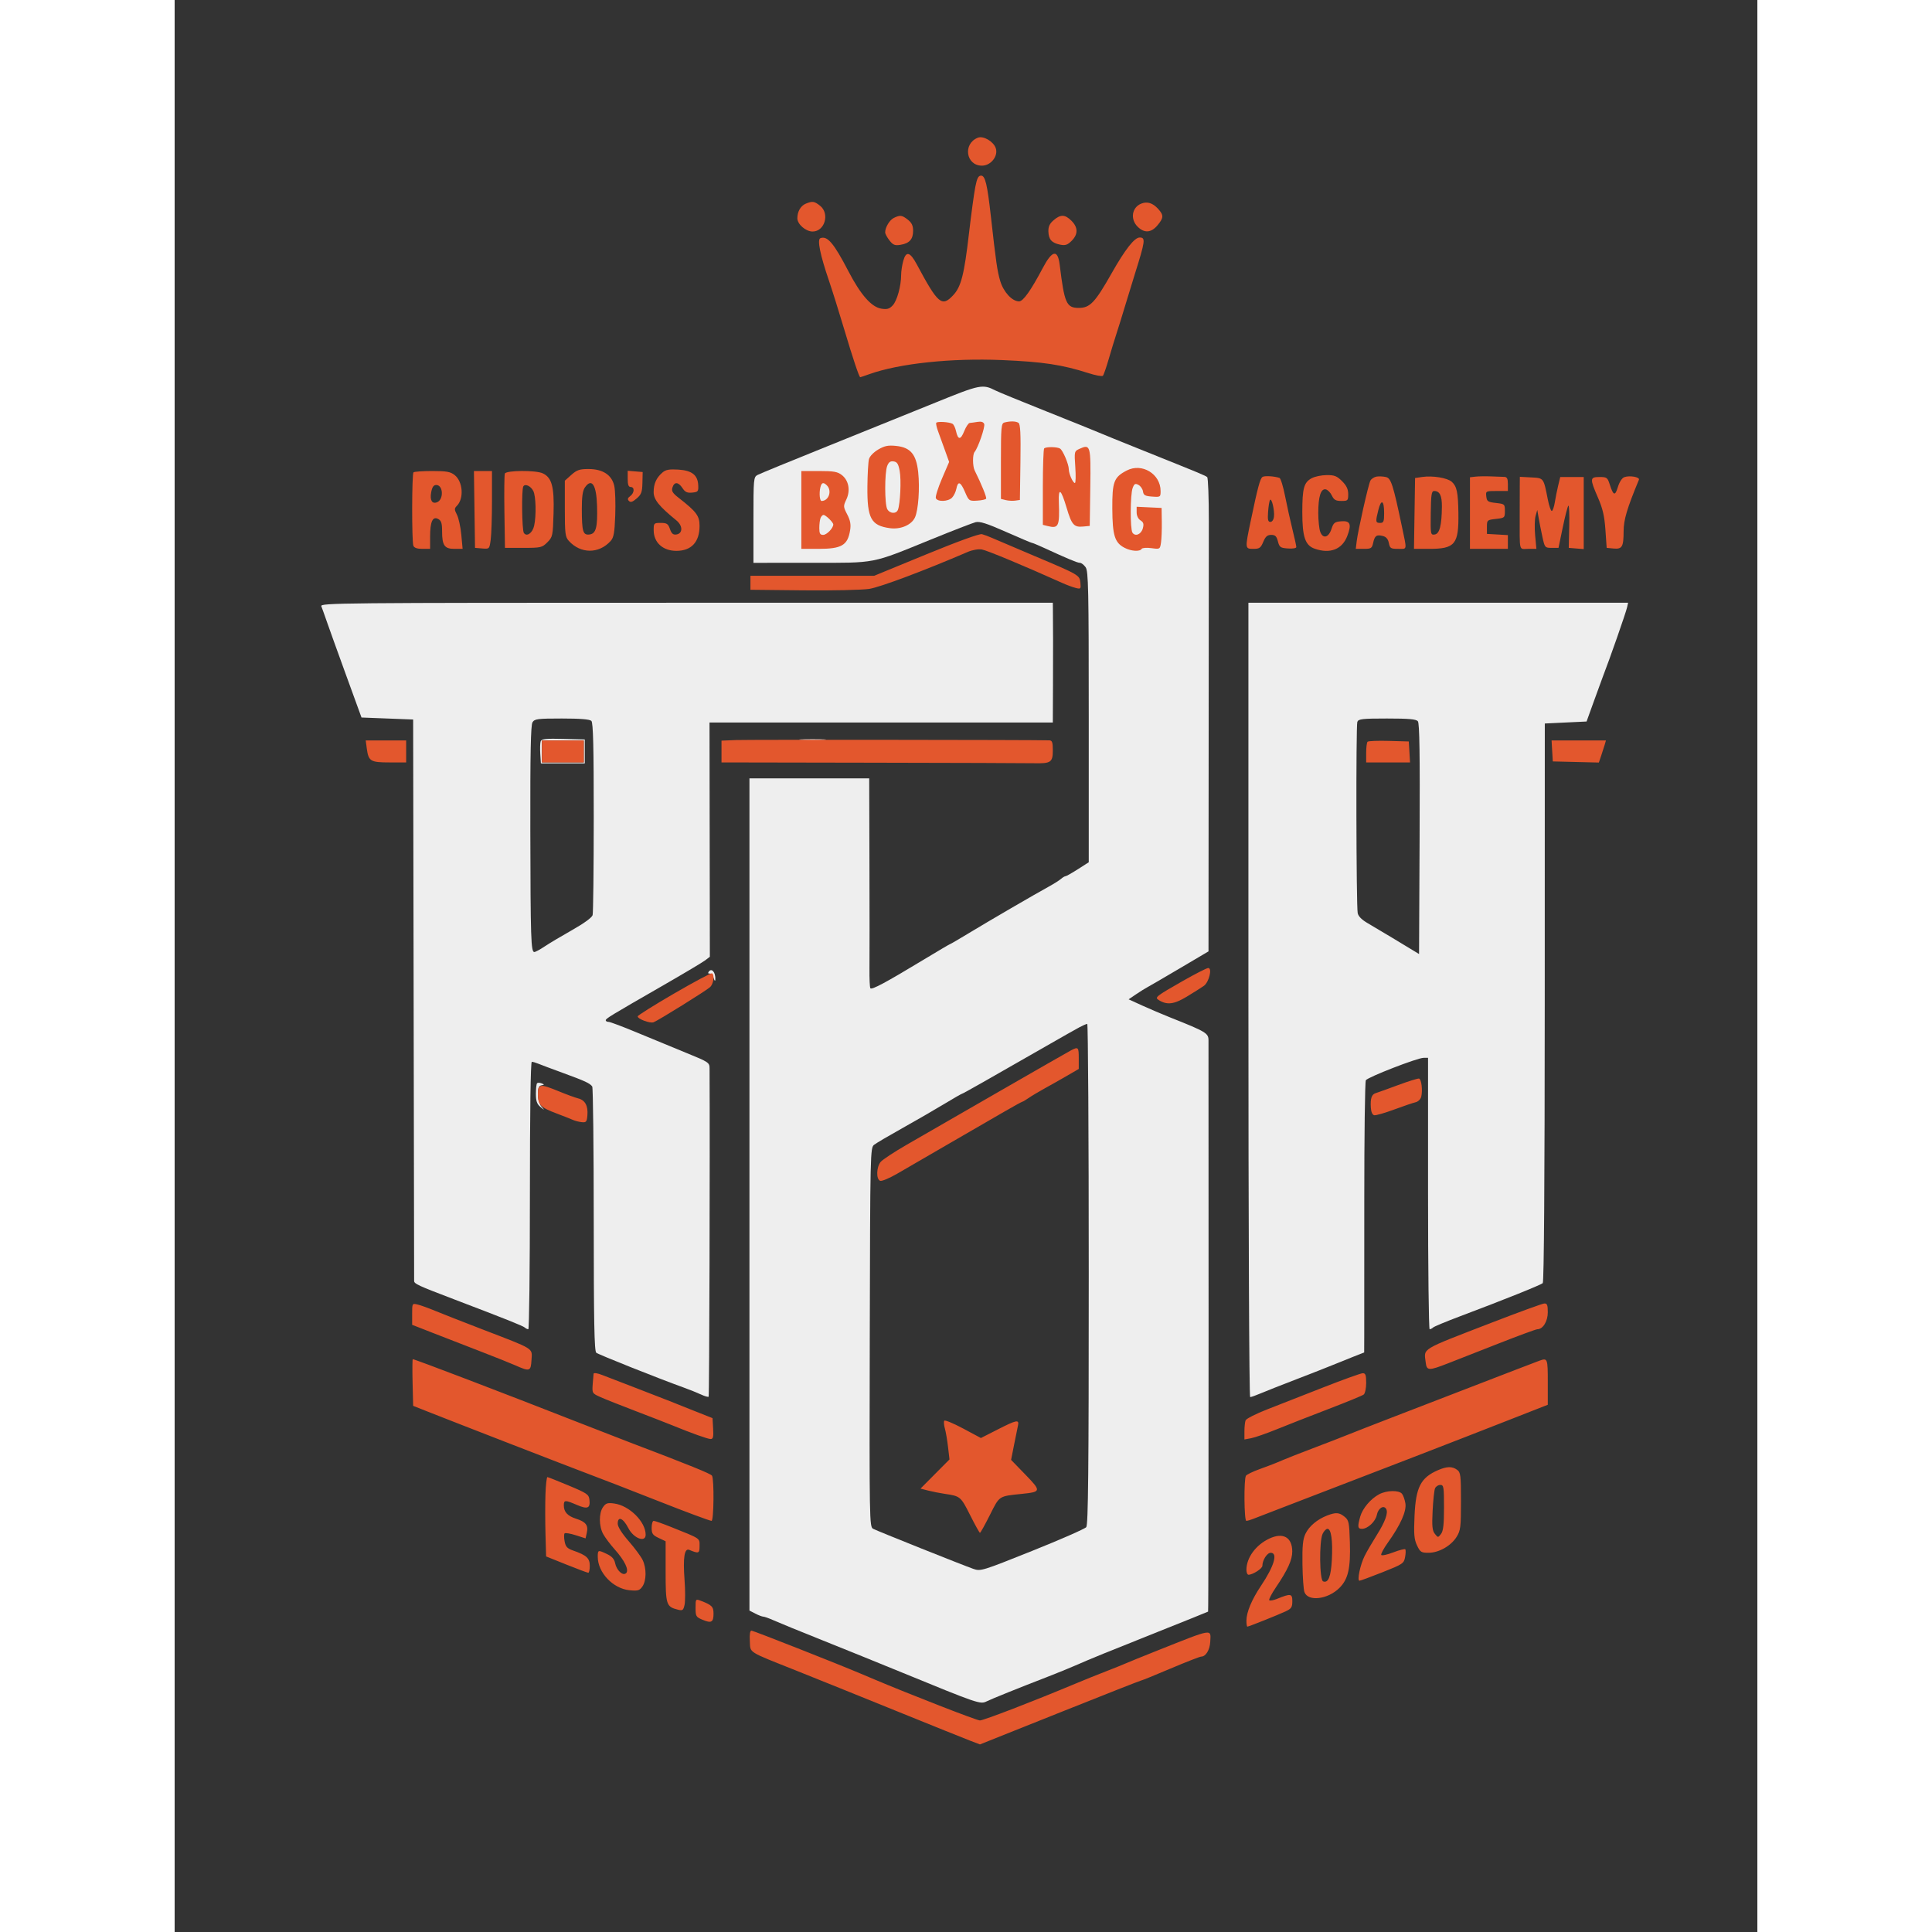
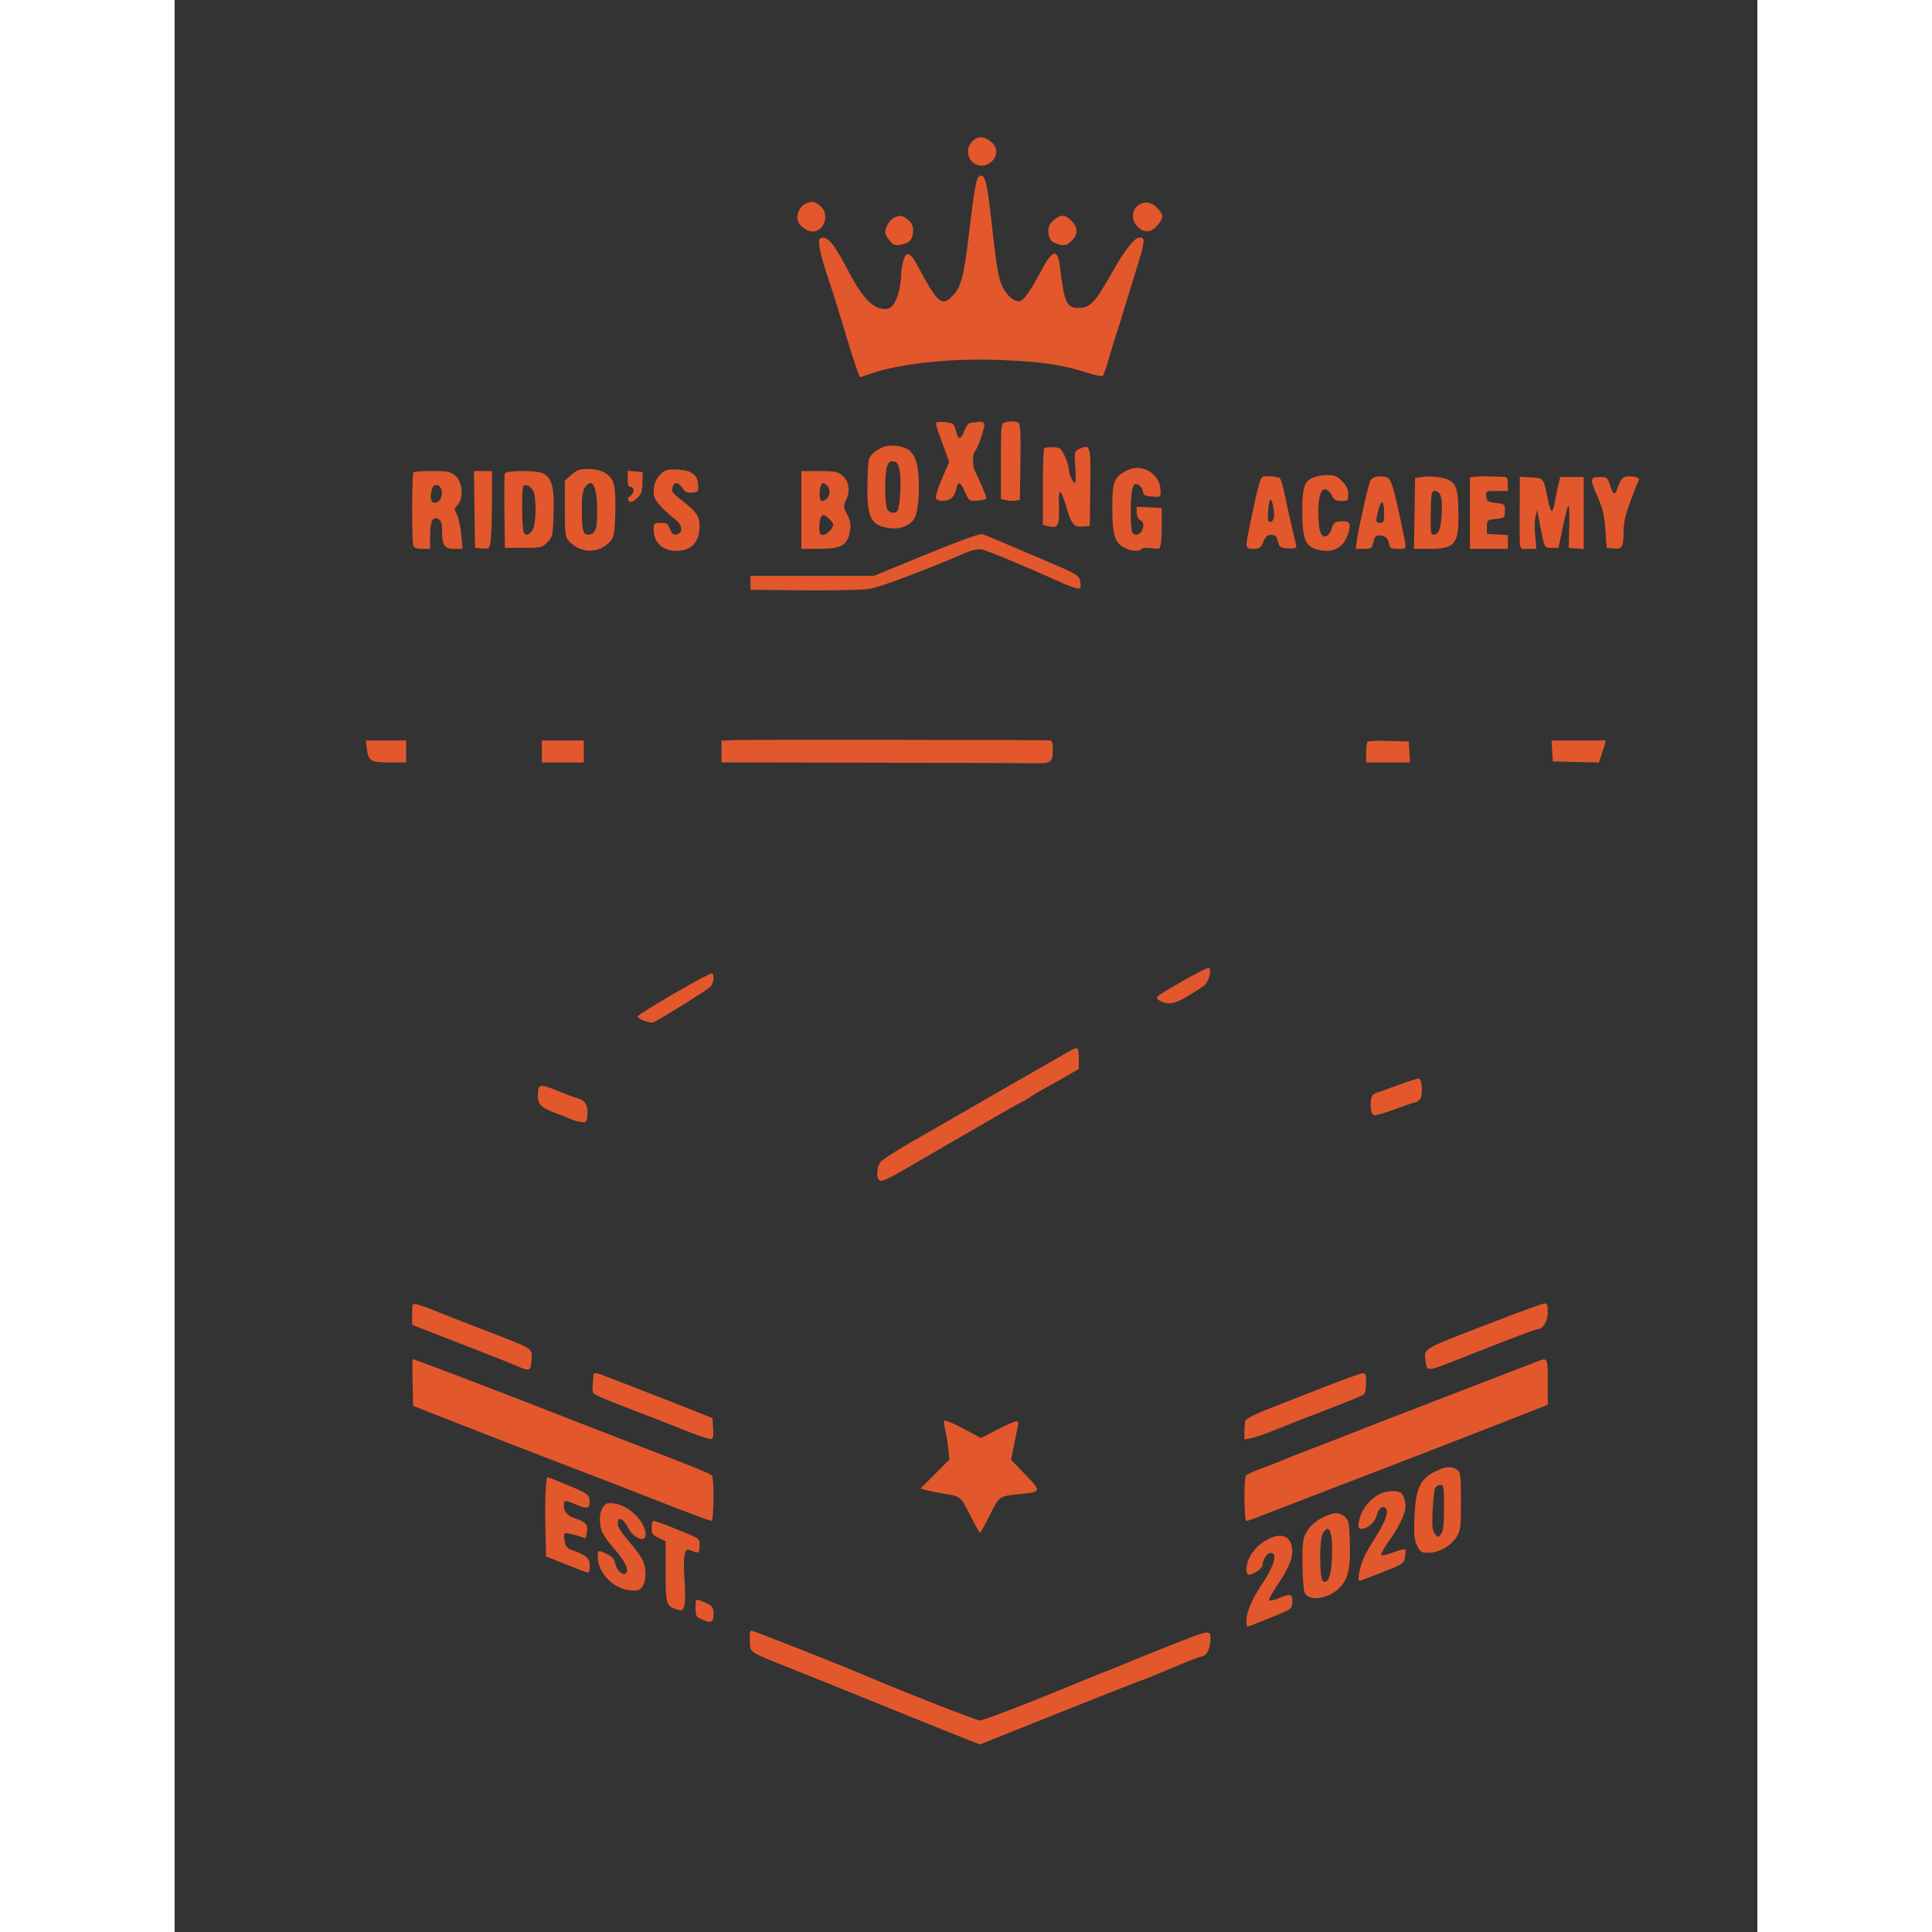
<svg xmlns="http://www.w3.org/2000/svg" width="480" height="480" viewBox="0 0 793 968" fill="none">
  <rect x="0" y="0" width="793" height="968" fill="#333333" stroke="none" />
-   <path fill-rule="evenodd" clip-rule="evenodd" d="M381.5 201.591C369.95 206.29 345.591 216.135 327.368 223.469C309.146 230.803 293.283 237.313 292.118 237.937C290.062 239.037 290 239.695 290 260.535V282L318.75 281.992C352.061 281.984 348.601 282.656 379.036 270.273C389.78 265.901 399.797 262.017 401.295 261.641C403.383 261.117 406.932 262.246 416.496 266.479C423.358 269.515 429.232 272 429.548 272C429.865 272 432.458 273.072 435.312 274.383C447.642 280.046 452.324 282 453.564 282C454.291 282 455.587 283 456.443 284.223C457.818 286.185 458 294.973 458 359.235V432.025L452.548 435.512C449.549 437.431 446.772 439 446.377 439C445.981 439 444.947 439.617 444.079 440.37C443.21 441.124 440.475 442.853 438 444.211C430.653 448.245 408.194 461.318 398.215 467.369C393.108 470.466 388.77 473 388.576 473C388.381 473 382.434 476.5 375.361 480.778C356.148 492.397 349.194 496.123 348.578 495.126C348.273 494.632 348.073 490.239 348.135 485.364C348.197 480.489 348.192 457.038 348.124 433.25L348 390H288V806.949L290.95 808.474C292.573 809.313 294.378 810 294.961 810C295.545 810 297.929 810.859 300.261 811.909C302.592 812.959 313.5 817.416 324.5 821.815C335.5 826.213 353.5 833.505 364.5 838.018C402.362 853.555 403.679 854.006 406.77 852.474C409.415 851.164 422.596 845.853 438 839.891C442.125 838.294 447.975 835.908 451 834.588C459.586 830.841 466.669 827.953 493 817.463C506.475 812.095 517.633 807.6 517.795 807.473C517.957 807.347 518.068 743.626 518.042 665.872C518.016 588.117 517.996 523.032 517.997 521.237C518 517.658 516.742 516.904 499 509.854C494.875 508.214 488.459 505.483 484.741 503.785L477.983 500.696L481.636 498.214C483.645 496.848 486.242 495.229 487.407 494.616C488.572 494.002 495.932 489.713 503.763 485.085L518 476.67L518.073 379.585C518.113 326.188 518.155 272.89 518.166 261.143C518.178 249.397 517.807 239.46 517.343 239.061C516.412 238.26 514.417 237.431 485.5 225.833C474.5 221.421 464.15 217.218 462.5 216.493C460.85 215.767 449.242 211.086 436.705 206.089C424.167 201.093 412.692 196.383 411.205 195.623C404.844 192.373 403.487 192.646 381.5 201.591ZM73.494 303.75C73.883 304.712 75.053 307.975 76.094 311C77.134 314.025 81.505 326.175 85.807 338L93.629 359.5L119.5 360.5L119.745 500.5C119.88 577.5 119.992 641.07 119.995 641.766C120.001 643.236 121.806 644.07 140 651.006C166.095 660.953 174.509 664.311 175.45 665.152C175.972 665.618 176.76 666 177.2 666C177.64 666 178 635.85 178 599C178 557.205 178.358 532 178.953 532C179.477 532 180.94 532.429 182.203 532.953C183.466 533.477 189 535.549 194.5 537.558C205.657 541.632 208.164 542.796 209.235 544.4C209.639 545.005 209.976 575.032 209.985 611.128C209.997 662.408 210.273 676.976 211.25 677.767C212.412 678.708 242.569 690.718 255 695.19C258.025 696.279 261.979 697.865 263.786 698.716C265.593 699.566 267.287 700.046 267.551 699.783C267.899 699.434 268.24 578.914 268.016 535.392C268 532.365 267.691 532.158 256.25 527.498C249.787 524.866 238.728 520.302 231.674 517.356C224.62 514.41 218.207 512 217.424 512C216.641 512 216 511.642 216 511.204C216 510.325 218.15 509.018 245 493.577C255.175 487.726 264.549 482.135 265.83 481.154L268.161 479.37L267.991 362H440L440.083 343.25C440.158 326.517 440.141 312.806 440.036 304.75L440 302H256.393C81.926 302 72.821 302.087 73.494 303.75ZM538 501C538 613.68 538.379 700 538.873 700C539.353 700 541.715 699.16 544.123 698.133C546.53 697.105 554.575 693.93 562 691.076C569.425 688.222 577.525 685.046 580 684.019C582.475 682.991 587.087 681.134 590.25 679.891L596 677.632L596.037 669.066C596.057 664.355 596.064 633.95 596.053 601.5C596.041 569.05 596.392 541.932 596.833 541.237C597.826 539.671 622.667 530.028 625.75 530.012L628 530V598C628 635.4 628.36 666 628.8 666C629.24 666 630.028 665.601 630.55 665.113C631.073 664.624 637.125 662.108 644 659.521C666.136 651.19 684.474 643.833 685.472 642.882C686.093 642.29 686.455 591.404 686.472 502.228L686.5 362.5L707.427 361.5L711.034 351.5C713.018 346 714.989 340.6 715.415 339.5C719.098 329.99 727.12 307.04 727.736 304.25L728.233 302H538V501ZM179.299 361.892C178.426 363.291 178.143 377.453 178.214 416.142C178.314 470.418 178.53 477 180.21 477C180.76 477 183.075 475.751 185.355 474.224C187.635 472.698 193.859 468.985 199.187 465.974C205.116 462.624 209.087 459.724 209.424 458.5C209.726 457.4 209.979 435.327 209.986 409.45C209.997 374.173 209.7 362.1 208.8 361.2C207.985 360.385 203.253 360 194.041 360C181.821 360 180.364 360.187 179.299 361.892ZM592.568 361.685C591.843 363.572 592.016 453.634 592.752 457.482C593.062 459.107 594.793 460.843 597.861 462.607C600.412 464.074 618.825 475.089 623.5 478C623.5 478 623.457 485.52 623.772 419.629C623.971 378.043 623.736 362.387 622.9 361.379C622.025 360.325 618.393 360 607.485 360C595.027 360 593.132 360.214 592.568 361.685ZM183.422 371.343C183.124 372.119 183.02 374.947 183.19 377.627L183.5 382.5H205.5V370.5L194.732 370.216C186.191 369.991 183.851 370.224 183.422 371.343ZM314.287 370.74C317.469 370.939 322.419 370.937 325.287 370.736C328.154 370.535 325.55 370.372 319.5 370.374C313.45 370.376 311.104 370.541 314.287 370.74ZM184 382H205V371H184V382ZM267.485 487.025C267.136 487.588 267.407 487.926 268.087 487.775C268.767 487.624 269.655 488.625 270.062 490C270.492 491.455 270.842 491.802 270.9 490.832C271.124 487.092 268.944 484.663 267.485 487.025ZM453.235 514.752C451.439 515.713 444.914 519.401 438.735 522.948C407.741 540.735 394.918 548 394.514 548C394.27 548 390.117 550.387 385.285 553.305C380.453 556.223 371.1 561.625 364.5 565.309C357.9 568.993 351.6 572.7 350.5 573.547C348.528 575.065 348.497 576.396 348.283 670.026C348.073 761.956 348.125 764.997 349.941 765.969C352.026 767.084 394.373 784.017 400.197 786.064C403.802 787.331 404.534 787.107 429.697 777.029C443.889 771.345 456.063 766.002 456.75 765.156C457.735 763.944 458 737.069 458 638.309C458 569.389 457.663 513.001 457.25 513.002C456.837 513.002 455.031 513.79 453.235 514.752ZM181.598 542.736C181.269 543.064 181 545.439 181 548.012C181 551.632 181.509 553.121 183.25 554.595C185.498 556.498 185.498 556.498 183.75 554.421C182.706 553.181 182 550.689 182 548.245C182 545.143 182.425 544.061 183.75 543.794C185.337 543.474 185.346 543.38 183.848 542.789C182.939 542.431 181.927 542.407 181.598 542.736Z" fill="#EEEEEE" />
  <path fill-rule="evenodd" clip-rule="evenodd" d="M402.465 68.986C394.822 71.954 396.429 83 404.504 83C408.984 83 412.786 78.137 411.396 74.185C410.223 70.849 405.2 67.924 402.465 68.986ZM401.143 93.75C400.521 96.912 399.101 107.375 397.987 117C395.607 137.562 394.049 143.666 390.103 147.89C384.417 153.977 382.505 152.364 371.867 132.5C368.471 126.16 366.475 125.628 365.069 130.689C364.487 132.785 364.009 135.94 364.006 137.701C363.996 143.273 361.965 150.661 359.805 152.979C358.133 154.774 357.006 155.105 354.11 154.654C349.156 153.883 343.739 147.738 337.601 135.927C330.247 121.775 327.044 118.002 323.531 119.35C321.857 119.992 323.378 127.532 327.796 140.5C329.483 145.45 332.94 156.475 335.478 165C339.823 179.594 342.971 189 343.51 189C343.641 189 345.718 188.3 348.124 187.444C363.179 182.091 389.082 179.345 414.5 180.409C435.061 181.269 444.674 182.722 457.933 186.972C461.471 188.106 464.692 188.689 465.09 188.267C465.488 187.845 466.787 184.125 467.978 180C469.168 175.875 470.955 170.025 471.949 167C472.943 163.975 474.758 158.125 475.984 154C477.209 149.875 479.485 142.45 481.041 137.5C486.332 120.672 486.556 119 483.518 119C480.906 119 476.244 124.944 469.464 136.919C461.149 151.604 458.619 154.273 453.013 154.273C446.827 154.273 445.799 151.958 443.461 132.773C442.484 124.763 439.724 125.263 434.941 134.317C429.011 145.545 425.136 151 423.089 151C419.606 151 415.273 146.297 413.632 140.736C412.162 135.753 411.556 131.559 408.975 108.5C407.162 92.308 406.13 88 404.066 88C402.681 88 402.016 89.309 401.143 93.75ZM316.315 102.007C313.697 103.062 312 105.955 312 109.362C312 112.335 316.215 116 319.635 116C325.753 116 328.351 106.995 323.365 103.073C320.495 100.815 319.608 100.68 316.315 102.007ZM484.315 102.016C479.627 103.885 478.678 109.769 482.455 113.545C485.815 116.905 489.24 116.691 492.411 112.923C495.582 109.155 495.637 107.812 492.75 104.637C490.07 101.689 487.297 100.828 484.315 102.016ZM360.364 109.17C358.235 110.201 356 113.91 356 116.412C356 117.137 356.97 118.963 358.156 120.471C359.962 122.767 360.856 123.123 363.666 122.667C368.137 121.941 370 119.875 370 115.644C370 113.055 369.315 111.606 367.365 110.073C364.447 107.777 363.494 107.654 360.364 109.17ZM440.399 110.333C438.404 112.049 437.711 113.545 437.781 115.985C437.894 119.983 439.472 121.744 443.697 122.589C446.264 123.103 447.356 122.735 449.434 120.657C452.717 117.374 452.693 113.966 449.364 110.636C446.115 107.388 443.91 107.313 440.399 110.333ZM381.601 211.836C381.374 212.204 381.767 214.079 382.476 216.003C383.184 217.926 384.727 222.188 385.905 225.473L388.046 231.446L384.451 239.814C382.474 244.417 381.099 248.816 381.397 249.591C382.134 251.513 387.485 251.372 389.478 249.379C390.369 248.488 391.357 246.463 391.674 244.879C392.489 240.807 393.77 241.297 396.018 246.542C397.908 250.952 398.083 251.076 402.046 250.842C404.291 250.71 406.333 250.269 406.584 249.864C406.968 249.244 404.284 242.627 400.865 235.764C399.778 233.582 399.737 227.712 400.8 226.45C402.557 224.364 406.167 213.877 405.619 212.449C405.224 211.421 404.136 211.074 402.267 211.381C400.745 211.631 398.986 211.873 398.359 211.918C397.731 211.963 396.488 213.823 395.596 216.051C393.803 220.532 392.492 220.516 391.5 216C391.14 214.363 390.364 212.725 389.774 212.36C388.263 211.427 382.099 211.031 381.601 211.836ZM415.75 211.689C414.161 212.105 414 213.888 414 231.054V249.962L416.398 250.564C417.717 250.895 419.855 251.016 421.148 250.833L423.5 250.5L423.773 231.573C423.981 217.1 423.746 212.456 422.773 211.838C421.43 210.986 418.666 210.927 415.75 211.689ZM352.543 225.212C350.282 226.528 348.289 228.583 347.893 230.008C347.511 231.378 347.155 237.607 347.1 243.849C346.96 259.742 348.912 263.341 358.376 264.638C363.754 265.375 369.21 263.03 370.938 259.238C372.628 255.528 373.403 244.588 372.544 236.566C371.585 227.613 368.685 224.162 361.5 223.423C357.477 223.01 355.727 223.359 352.543 225.212ZM435.667 224.667C435.3 225.033 435 233.8 435 244.148V262.962L437.498 263.589C442.877 264.939 443.468 263.66 443.02 251.63C442.736 243.982 444.101 244.952 446.902 254.389C449.445 262.955 450.591 264.259 455.185 263.818L458.5 263.5L458.772 244.227C459.069 223.115 458.86 222.376 453.296 224.911C450.768 226.063 450.73 226.233 451.265 234.042C451.565 238.419 451.476 242 451.066 242C450.06 242 448 237.348 448 235.075C448 232.627 445.063 225.686 443.638 224.765C442.211 223.844 436.56 223.774 435.667 224.667ZM357.002 233.496C355.686 236.955 355.711 252.591 357.035 255.066C358.285 257.4 361.55 257.614 362.394 255.416C363.561 252.375 364.106 240.464 363.282 236C362.622 232.424 361.995 231.434 360.228 231.181C358.591 230.946 357.738 231.558 357.002 233.496ZM477.071 235.727C470.595 239.076 469.733 241.343 469.807 254.839C469.881 268.301 471.017 271.923 475.967 274.483C479.296 276.204 483.587 276.477 484.484 275.025C484.821 274.481 486.989 274.311 489.394 274.641C493.664 275.226 493.705 275.202 494.204 271.865C494.48 270.014 494.66 265.35 494.603 261.5L494.5 254.5L482 253.905V256.712C482 258.399 482.768 259.998 483.924 260.72C485.431 261.661 485.686 262.527 485.102 264.711C484.289 267.753 481.248 268.999 479.885 266.848C478.7 264.978 478.781 247.706 479.991 244.525C480.823 242.336 481.291 242.085 482.921 242.958C483.987 243.528 485.004 245.009 485.18 246.248C485.446 248.121 486.216 248.552 489.75 248.807C493.904 249.108 494 249.045 494 246.008C494 237.458 484.676 231.795 477.071 235.727ZM198.766 237.919L195.5 240.839V254.816C195.5 267.384 195.701 269.015 197.498 270.999C203.42 277.539 212.55 277.574 218.429 271.079C220.01 269.332 220.424 267.042 220.754 258.227C220.975 252.327 220.764 245.705 220.286 243.511C219.078 237.979 214.557 235 207.368 235C202.884 235 201.51 235.466 198.766 237.919ZM244.397 236.761C241.329 239.418 240 242.382 240 246.566C240 250.298 242.688 253.641 251.396 260.738C254.688 263.42 254.672 267.333 251.367 267.804C249.759 268.034 248.971 267.356 248.169 265.054C247.251 262.422 246.614 262 243.552 262C240.11 262 240.001 262.116 240.022 265.75C240.058 271.861 244.648 276 251.387 276C258.901 276 263 271.587 263 263.496C263 258.452 261.477 256.4 252.596 249.479C249.447 247.024 248.853 246.04 249.427 244.229C250.365 241.275 252.382 241.408 254.447 244.559C255.765 246.572 256.803 247.052 259.312 246.809C262.245 246.525 262.487 246.23 262.338 243.116C262.092 237.984 259.157 235.698 252.289 235.286C247.777 235.016 246.036 235.341 244.397 236.761ZM119.667 236.667C118.833 237.5 118.779 271.26 119.607 273.418C120.017 274.486 121.48 275 124.107 275H128V268.934C128 261.354 129.275 258.542 132.042 260.022C133.588 260.85 134 262.13 134 266.101C134 273.289 135.188 275 140.179 275H144.287L143.629 267.923C143.268 264.031 142.285 259.517 141.445 257.893C140.106 255.304 140.098 254.76 141.377 253.48C145.05 249.808 144.45 241.286 140.288 238.012C138.17 236.346 136.234 236 129.032 236C124.248 236 120.033 236.3 119.667 236.667ZM150.5 274.5L154.107 274.802C157.702 275.103 157.716 275.089 158.357 270.412C158.711 267.832 159 259.034 159 250.86V236H149.957L150.5 274.5ZM165.445 237.284C165.174 237.99 165.075 246.652 165.226 256.534L165.5 274.5H174.73C183.484 274.5 184.102 274.357 186.73 271.727C189.395 269.06 189.513 268.505 189.852 257.093C190.244 243.86 188.978 239.222 184.405 237.139C180.853 235.52 166.078 235.633 165.445 237.284ZM227 239.94C227 242.882 227.413 244 228.5 244C230.555 244 230.392 246.99 228.25 248.572C226.958 249.527 226.792 250.162 227.617 250.999C228.447 251.842 229.442 251.524 231.492 249.761C233.833 247.747 234.269 246.565 234.375 241.944L234.5 236.5L227 235.879V239.94ZM314 275H322.566C334.227 275 337.228 273.23 338.443 265.632C338.907 262.73 338.535 260.72 336.981 257.739C334.997 253.933 334.976 253.571 336.541 250.272C338.675 245.776 337.765 240.747 334.328 238.043C332.156 236.335 330.279 236 322.865 236H314V275ZM545.082 238.949C543.866 239.701 542.667 244.182 539.064 261.435C536.254 274.892 536.265 275 540.487 275C543.526 275 544.161 274.551 545.436 271.5C546.559 268.812 547.483 268 549.42 268C551.428 268 552.114 268.663 552.78 271.25C553.537 274.191 554.014 274.529 557.808 274.807C560.22 274.984 562 274.677 562 274.084C562 273.516 561.13 269.553 560.068 265.276C559.005 260.999 557.35 253.518 556.39 248.651C555.431 243.783 554.163 239.642 553.573 239.448C550.884 238.562 546.157 238.285 545.082 238.949ZM569.704 239.596C565.794 241.716 565 244.597 565 256.664C565 269.02 566.447 273.263 571.23 274.93C578.943 277.619 584.97 275.263 587.531 268.559C589.808 262.596 589.037 260.791 584.383 261.189C581.221 261.46 580.604 261.952 579.625 264.988C578.212 269.369 575.382 270.134 574.003 266.508C573.451 265.057 573 260.778 573 257C573 248.774 574.287 244.716 576.745 245.189C577.702 245.374 579.075 246.756 579.797 248.262C580.851 250.462 581.786 251 584.555 251C587.811 251 588 250.812 588 247.577C588 245.088 587.16 243.314 584.923 241.077C582.346 238.5 581.087 238.007 577.173 238.04C574.603 238.062 571.242 238.762 569.704 239.596ZM602.248 238.785C601.009 238.98 599.599 239.896 599.115 240.82C598.095 242.768 592.914 265.711 592.244 271.25L591.79 275H595.816C599.472 275 599.901 274.726 600.497 272.011C601.294 268.383 602.175 267.755 605.345 268.551C607.019 268.971 607.965 270.076 608.366 272.081C608.897 274.737 609.319 275 613.054 275C617.66 275 617.479 276.053 614.947 264C610.519 242.919 609.469 239.634 606.962 239.027C605.608 238.699 603.487 238.591 602.248 238.785ZM625 238.988L621.5 239.5L620.954 275H628.573C641.569 275 643.429 272.724 643.207 257.087C643.059 246.68 642.432 243.701 639.912 241.42C637.7 239.418 630.308 238.213 625 238.988ZM651.75 238.816L649 239.133V275H668V268.105L657.5 267.5V264C657.5 260.593 657.619 260.487 662 260C666.381 259.513 666.5 259.407 666.5 256C666.5 252.593 666.381 252.487 662 252C657.981 251.553 657.466 251.206 657.184 248.75C656.872 246.041 656.951 246 662.434 246H668V242.5C668 239.856 667.572 238.985 666.25 238.94C665.288 238.907 662.25 238.794 659.5 238.69C656.75 238.585 653.263 238.642 651.75 238.816ZM726.295 239.087C725.179 239.499 723.849 241.562 723.112 244.021C721.719 248.669 720.848 248.397 719.043 242.75C717.927 239.258 717.575 239 713.922 239C709.05 239 708.989 239.782 713.125 249.305C715.535 254.851 716.394 258.563 716.875 265.5L717.5 274.5L720.895 274.824C725.245 275.239 725.966 274.02 725.985 266.212C725.999 260.428 727.662 254.825 733.653 240.372C734.22 239.003 728.991 238.089 726.295 239.087ZM673.962 242.95C673.94 245.178 673.923 251.725 673.923 257.5C673.923 277.123 673.411 275 678.144 275H682.287L681.661 268.25C681.317 264.538 681.417 260.15 681.883 258.5L682.731 255.5L683.417 259.5C683.794 261.7 684.642 265.975 685.302 269C686.471 274.365 686.584 274.5 689.931 274.5H693.362L695.489 264.275C696.659 258.652 697.926 253.741 698.304 253.363C698.682 252.984 698.881 257.586 698.746 263.587L698.5 274.5L706 275.121V239H694.237L693.209 243.25C692.643 245.588 691.875 249.412 691.502 251.75C691.129 254.088 690.446 256 689.983 256C689.52 256 688.631 253.412 688.008 250.25C685.846 239.292 686.031 239.536 679.671 239.2L674 238.9L673.962 242.95ZM205.557 244.223C204.44 245.817 204.004 248.855 204.014 254.973C204.032 266.351 204.576 268.189 207.815 267.804C211.124 267.41 211.95 264.323 211.644 253.501C211.344 242.887 208.997 239.31 205.557 244.223ZM323.519 244.25C322.859 247.113 323.211 251 324.131 251C327.746 251 329.494 245.894 326.8 243.2C325.03 241.43 324.101 241.727 323.519 244.25ZM128.542 246.63C127.794 250.617 128.953 252.616 131.455 251.655C134.907 250.331 134.599 243 131.092 243C129.734 243 129.036 243.994 128.542 246.63ZM174.701 243.695C173.768 245.245 173.998 265.514 174.966 267C176.365 269.148 179.326 267.081 180.132 263.393C181.246 258.292 181.01 248.578 179.71 246.009C178.443 243.505 175.605 242.194 174.701 243.695ZM629.354 257.058C629.211 267.809 629.266 268.104 631.34 267.806C633.769 267.457 634.845 263.32 634.942 253.95C635.001 248.323 633.863 245.999 631.05 246.002C629.752 246.003 629.476 247.803 629.354 257.058ZM548.797 250.531C548.471 251.064 548.046 253.75 547.852 256.5C547.575 260.434 547.82 261.5 549 261.5C549.878 261.5 550.627 260.404 550.806 258.856C551.179 255.637 549.621 249.182 548.797 250.531ZM603.116 255.455C601.609 261.44 601.684 262 604 262C605.73 262 606 261.333 606 257.059C606 250.645 604.532 249.829 603.116 255.455ZM323.607 259.582C323.273 260.452 323 262.702 323 264.582C323 267.3 323.398 268 324.943 268C326.726 268 330 264.619 330 262.777C330 261.706 326.204 258 325.107 258C324.616 258 323.941 258.712 323.607 259.582ZM376.5 277.795L350.5 288.484L288.5 288.5V295.5L315 295.778C329.575 295.93 344.425 295.605 348 295.055C353.458 294.216 375.565 285.923 397.452 276.505C399.711 275.533 402.711 275.02 404.452 275.308C406.972 275.724 425.432 283.412 444.64 292.046C446.916 293.069 449.987 294.21 451.462 294.58C453.995 295.216 454.128 295.074 453.823 292.055C453.426 288.124 453.426 288.125 430.5 278.438C420.6 274.255 411.15 270.231 409.5 269.496C407.85 268.761 405.6 267.922 404.5 267.632C403.284 267.312 392.31 271.295 376.5 277.795ZM281.25 370.794L274 371.088V382L349.25 382.134C390.637 382.208 427.2 382.332 430.5 382.409C439.022 382.608 440 381.944 440 375.965C440 371.927 439.673 370.988 438.25 370.938C431.367 370.694 286.99 370.561 281.25 370.794ZM96.278 375.039C97.131 381.398 98.112 382 107.622 382H116V371H95.737L96.278 375.039ZM184 382H205V371H184V382ZM597.699 371.634C597.315 372.019 597 374.508 597 377.167V382H618.975L618.353 371.5L608.376 371.217C602.889 371.062 598.084 371.249 597.699 371.634ZM690.5 381.5L713.577 382.06L714.701 378.78C715.32 376.976 716.12 374.488 716.48 373.25L717.135 371H689.895L690.5 381.5ZM505 491.57C491.659 499.18 490.96 499.731 493.008 501.027C497.179 503.665 500.704 503.245 507.151 499.341C510.643 497.227 514.474 494.807 515.664 493.964C518.255 492.13 520.004 484.997 517.861 485.005C517.113 485.008 511.325 487.963 505 491.57ZM250.25 497.79C240.213 503.619 232 508.772 232 509.242C232 510.556 238.198 512.86 239.948 512.197C242.326 511.295 266.266 496.408 268.25 494.597C270.007 492.993 270.652 488.52 269.25 487.655C268.837 487.401 260.288 491.961 250.25 497.79ZM449 526.326C447.625 527.048 431.2 536.453 412.5 547.226C393.8 557.998 373.325 569.793 367 573.435C360.675 577.078 354.712 580.995 353.75 582.14C351.588 584.711 351.413 590.838 353.479 591.63C354.292 591.942 358.229 590.284 362.229 587.946C366.228 585.608 377.825 578.882 388 572.999C398.175 567.116 410.502 559.985 415.393 557.152C420.285 554.318 424.49 552 424.739 552C424.988 552 426.386 551.169 427.846 550.153C429.306 549.137 432.975 546.946 436 545.284C439.025 543.623 444.087 540.76 447.25 538.921L453 535.579V530.289C453 524.574 452.769 524.345 449 526.326ZM613 543.659C607.775 545.598 602.727 547.416 601.783 547.7C599.718 548.321 599.047 550.324 599.34 554.992C599.477 557.159 600.124 558.593 601.047 558.771C601.865 558.928 606.352 557.643 611.017 555.915C615.683 554.186 620.517 552.545 621.761 552.268C623.021 551.986 624.271 550.77 624.584 549.52C625.373 546.378 624.699 540.706 623.5 540.394C622.95 540.252 618.225 541.721 613 543.659ZM182 548.345C182 553.568 183.253 554.834 191.5 557.937C194.8 559.179 198.4 560.6 199.5 561.095C200.6 561.59 202.625 562.108 204 562.247C206.217 562.47 206.535 562.08 206.808 558.792C207.202 554.048 205.656 551.201 202.221 550.346C200.725 549.973 196.401 548.393 192.612 546.834C182.949 542.858 182 542.993 182 548.345ZM119 658.371V663.78L129.25 667.79C134.887 669.996 145.575 674.145 153 677.011C160.425 679.877 168.321 683.031 170.546 684.02C177.963 687.317 178.462 687.158 178.798 681.386C179.153 675.28 180.738 676.269 154.265 666.09C144.494 662.333 133.8 658.137 130.5 656.764C127.2 655.391 123.263 653.974 121.75 653.615C119.008 652.964 119 652.979 119 658.371ZM660 662.649C623.668 676.692 625.971 675.31 626.817 682.556C627.317 686.842 628.257 686.886 638 683.083C642.125 681.473 653.606 676.97 663.513 673.078C673.42 669.185 682.083 666 682.763 666C685.559 666 688 662.038 688 657.5C688 653.847 687.671 653.017 686.25 653.09C685.288 653.14 673.475 657.441 660 662.649ZM119.218 692.685L119.5 704.371L126.5 707.15C139.394 712.268 198.411 735.169 206 737.999C212.656 740.481 229.177 746.884 242 751.952C255.896 757.444 268.143 762 269.009 762C270.16 762 270.368 741.116 269.235 739.365C268.591 738.371 257.846 734.019 228.5 722.864C224.1 721.192 212.625 716.734 203 712.959C164.244 697.757 120.366 681 119.314 681C119.107 681 119.063 686.258 119.218 692.685ZM684 681.688C682.582 682.189 667.853 687.856 638.5 699.194C631.35 701.955 618.525 706.902 610 710.187C601.475 713.472 591.35 717.426 587.5 718.975C583.65 720.523 576.675 723.224 572 724.978C564.481 727.798 557.845 730.429 551.5 733.105C550.4 733.569 546.8 734.927 543.5 736.123C540.2 737.319 537.169 738.793 536.765 739.399C535.664 741.05 535.838 762 536.953 762C537.477 762 538.94 761.588 540.203 761.084C541.466 760.581 547.225 758.356 553 756.141C604.283 736.466 642.043 721.865 669.75 710.994L688 703.834V692.417C688 680.715 687.855 680.325 684 681.688ZM209.911 688.25C209.863 688.388 209.668 690.658 209.479 693.296C209.136 698.066 209.157 698.101 213.317 699.976C215.618 701.012 223.575 704.178 231 707.011C238.425 709.844 246.525 712.989 249 714.001C259.164 718.157 267.111 721 268.563 721C269.794 721 270.044 719.946 269.802 715.768L269.5 710.536L261 707.17C256.325 705.318 250.475 702.984 248 701.982C245.525 700.981 237.425 697.837 230 694.997C222.575 692.157 215.466 689.421 214.203 688.916C211.979 688.029 210.093 687.736 209.911 688.25ZM575.5 695.142C565.6 699.029 552.922 703.996 547.327 706.181C541.733 708.366 536.895 710.831 536.577 711.659C536.26 712.486 536 714.977 536 717.193V721.223L539.4 720.585C541.27 720.234 547.071 718.209 552.292 716.085C557.513 713.96 569.145 709.404 578.142 705.96C587.139 702.515 595.063 699.26 595.75 698.726C596.446 698.185 597 695.595 597 692.878C597 688.885 596.683 688.007 595.25 688.037C594.288 688.058 585.4 691.255 575.5 695.142ZM385.601 711.837C385.302 712.32 385.442 714.055 385.911 715.691C386.381 717.328 387.093 721.494 387.494 724.948L388.223 731.229L373.705 745.844L377.603 746.841C379.746 747.39 383.525 748.133 386 748.493C393.613 749.598 393.9 749.84 398.538 759.076C401.003 763.984 403.236 768 403.5 768C403.764 768 405.994 763.989 408.456 759.087C413.375 749.293 412.756 749.701 424.565 748.476C434.228 747.473 434.289 747.117 426.227 738.802L419.093 731.445L420.571 723.972C421.384 719.863 422.271 715.487 422.543 714.25C423.236 711.102 421.905 711.362 412.311 716.25L403.969 720.5L395.057 715.729C390.154 713.105 385.899 711.354 385.601 711.837ZM633.007 736.593C624.304 740.367 621.863 745.123 621.226 759.546C620.821 768.74 621.036 771.274 622.482 774.322C624.064 777.655 624.603 778 628.228 778C633.397 778 639.492 774.551 642.299 770.038C644.3 766.822 644.5 765.197 644.5 752.171C644.5 739.141 644.324 737.712 642.559 736.421C640.105 734.625 637.434 734.673 633.007 736.593ZM185.789 748.75C185.63 753.563 185.639 762.524 185.809 768.664L186.118 779.827L196.309 783.918C201.914 786.168 206.838 788.007 207.25 788.004C207.662 788.002 208 786.435 208 784.523C208 780.713 206.388 779.224 199.758 776.91C196.692 775.84 195.903 775 195.388 772.255C195.043 770.414 195.047 768.619 195.398 768.268C195.749 767.917 198.254 768.339 200.963 769.205L205.889 770.781L206.533 767.849C207.331 764.215 205.968 762.459 201.17 760.941C196.9 759.589 195 757.547 195 754.309C195 751.486 195.578 751.462 201.582 754.035C206.911 756.32 208.325 755.718 207.828 751.379C207.53 748.776 206.586 748.133 197.5 744.333C192 742.033 187.18 740.117 186.789 740.076C186.398 740.034 185.948 743.938 185.789 748.75ZM631.489 745.75C631.091 746.712 630.552 751.775 630.292 757C629.909 764.69 630.122 766.881 631.409 768.5C632.982 770.477 633.017 770.478 634.5 768.559C635.63 767.096 636 763.832 636 755.309C636 744.88 635.853 744 634.107 744C633.066 744 631.888 744.788 631.489 745.75ZM603.5 748.68C599.226 750.96 595.155 755.784 594.002 759.935C592.6 764.98 592.745 766 594.865 766C597.787 766 601.677 762.364 602.349 759.007C603.012 755.692 605.721 753.931 606.993 755.988C608.177 757.905 606.561 762.396 602.199 769.308C600.049 772.713 597.379 777.3 596.265 779.5C594.046 783.883 592.342 792 593.641 792C594.091 792 599.276 790.09 605.164 787.755C615.375 783.706 615.898 783.355 616.499 780.153C616.846 778.306 616.884 776.551 616.585 776.251C616.285 775.952 613.57 776.652 610.551 777.808C607.532 778.963 604.833 779.538 604.553 779.086C604.273 778.633 605.774 775.842 607.888 772.882C614.239 763.988 617.287 757.156 616.652 753.24C616.346 751.36 615.57 749.187 614.926 748.411C613.373 746.539 607.243 746.684 603.5 748.68ZM214.636 755.109C212.495 758.166 212.55 764.722 214.75 768.678C215.713 770.408 218.243 773.776 220.373 776.162C225.482 781.885 227.782 786.618 226.214 788.186C224.62 789.78 221.417 786.836 220.668 783.088C220.279 781.147 219.038 779.771 216.652 778.639C212.096 776.477 212 776.506 212 780.04C212 787.905 219.673 795.974 227.906 796.765C232.107 797.169 232.937 796.928 234.363 794.892C236.407 791.974 236.472 785.797 234.503 781.647C233.679 779.911 230.529 775.652 227.503 772.182C224.065 768.24 222 764.958 222 763.436C222 759.424 224.743 760.591 227.371 765.72C229.968 770.79 236 773.054 236 768.96C236 762.433 227.82 754.322 220.208 753.301C216.886 752.855 216.017 753.137 214.636 755.109ZM577.45 759.326C572.505 761.229 568.363 764.715 566.578 768.478C565.276 771.22 564.945 774.584 565.074 783.747C565.165 790.211 565.617 796.499 566.077 797.72C567.909 802.582 577.823 801.377 583.61 795.59C587.99 791.21 589.233 785.776 588.834 772.741C588.526 762.675 588.315 761.67 586.139 759.91C583.473 757.753 581.826 757.642 577.45 759.326ZM239 765.453C239 768.416 239.496 769.142 242.5 770.567L246 772.228V787.459C246 804.071 246.316 805.05 252.152 806.506C254.516 807.096 254.879 806.827 255.492 804.037C255.87 802.315 255.865 796.712 255.481 791.587C254.645 780.432 255.414 775.538 257.845 776.543C262.616 778.515 263 778.37 263 774.6C263 770.575 263.784 771.099 248.773 765.092C244.523 763.391 240.585 762 240.023 762C239.46 762 239 763.554 239 765.453ZM575.161 768.547C573.401 772.409 573.616 791.639 575.427 792.334C578.008 793.324 579.36 789.976 579.805 781.486C580.31 771.868 579.48 766 577.615 766C576.903 766 575.799 767.146 575.161 768.547ZM548.5 770.872C541.699 774.061 537 780.473 537 786.565C537 787.904 537.472 789 538.05 789C540.19 789 545 785.901 545 784.521C545 781.696 547.358 778 549.161 778C552.886 778 550.918 784.678 544.272 794.586C539.643 801.488 537 807.825 537 812.02C537 813.659 537.213 815 537.474 815C538.166 815 552.946 809.1 556.75 807.305C559.506 806.005 560 805.24 560 802.269C560 798.413 559.201 798.292 552.288 801.104C550.522 801.822 548.794 802.127 548.449 801.782C548.103 801.437 549.598 798.532 551.77 795.327C557.687 786.596 560.004 781.498 559.968 777.29C559.909 770.203 555.358 767.657 548.5 770.872ZM261 805.576C261 809.814 261.225 810.196 264.544 811.583C268.939 813.419 270 812.815 270 808.476C270 804.995 269.159 804.151 263.567 802.026C261.045 801.067 261 801.129 261 805.576ZM288.198 822.217C288.555 828.378 286.562 827.11 311.5 837.054C321.4 841.001 343.9 850.077 361.5 857.223C379.1 864.368 395.75 871.07 398.5 872.115L403.5 874.017L443.563 858.008C465.598 849.204 483.903 842 484.241 842C484.579 842 491.221 839.3 499 836C506.779 832.7 513.717 830 514.417 830C516.613 830 518.656 826.651 518.866 822.71C519.226 815.948 520.739 815.706 492.5 826.934C485.35 829.777 478.15 832.7 476.5 833.43C474.85 834.16 470.35 835.971 466.5 837.454C462.65 838.937 455.9 841.658 451.5 843.5C430.1 852.461 405.334 862 403.469 862C401.844 862 368.783 849.127 349.5 840.986C347.85 840.289 345.15 839.148 343.5 838.45C331.373 833.321 289.919 817 289.017 817C288.293 817 288.003 818.849 288.198 822.217Z" fill="#E3572D" />
</svg>